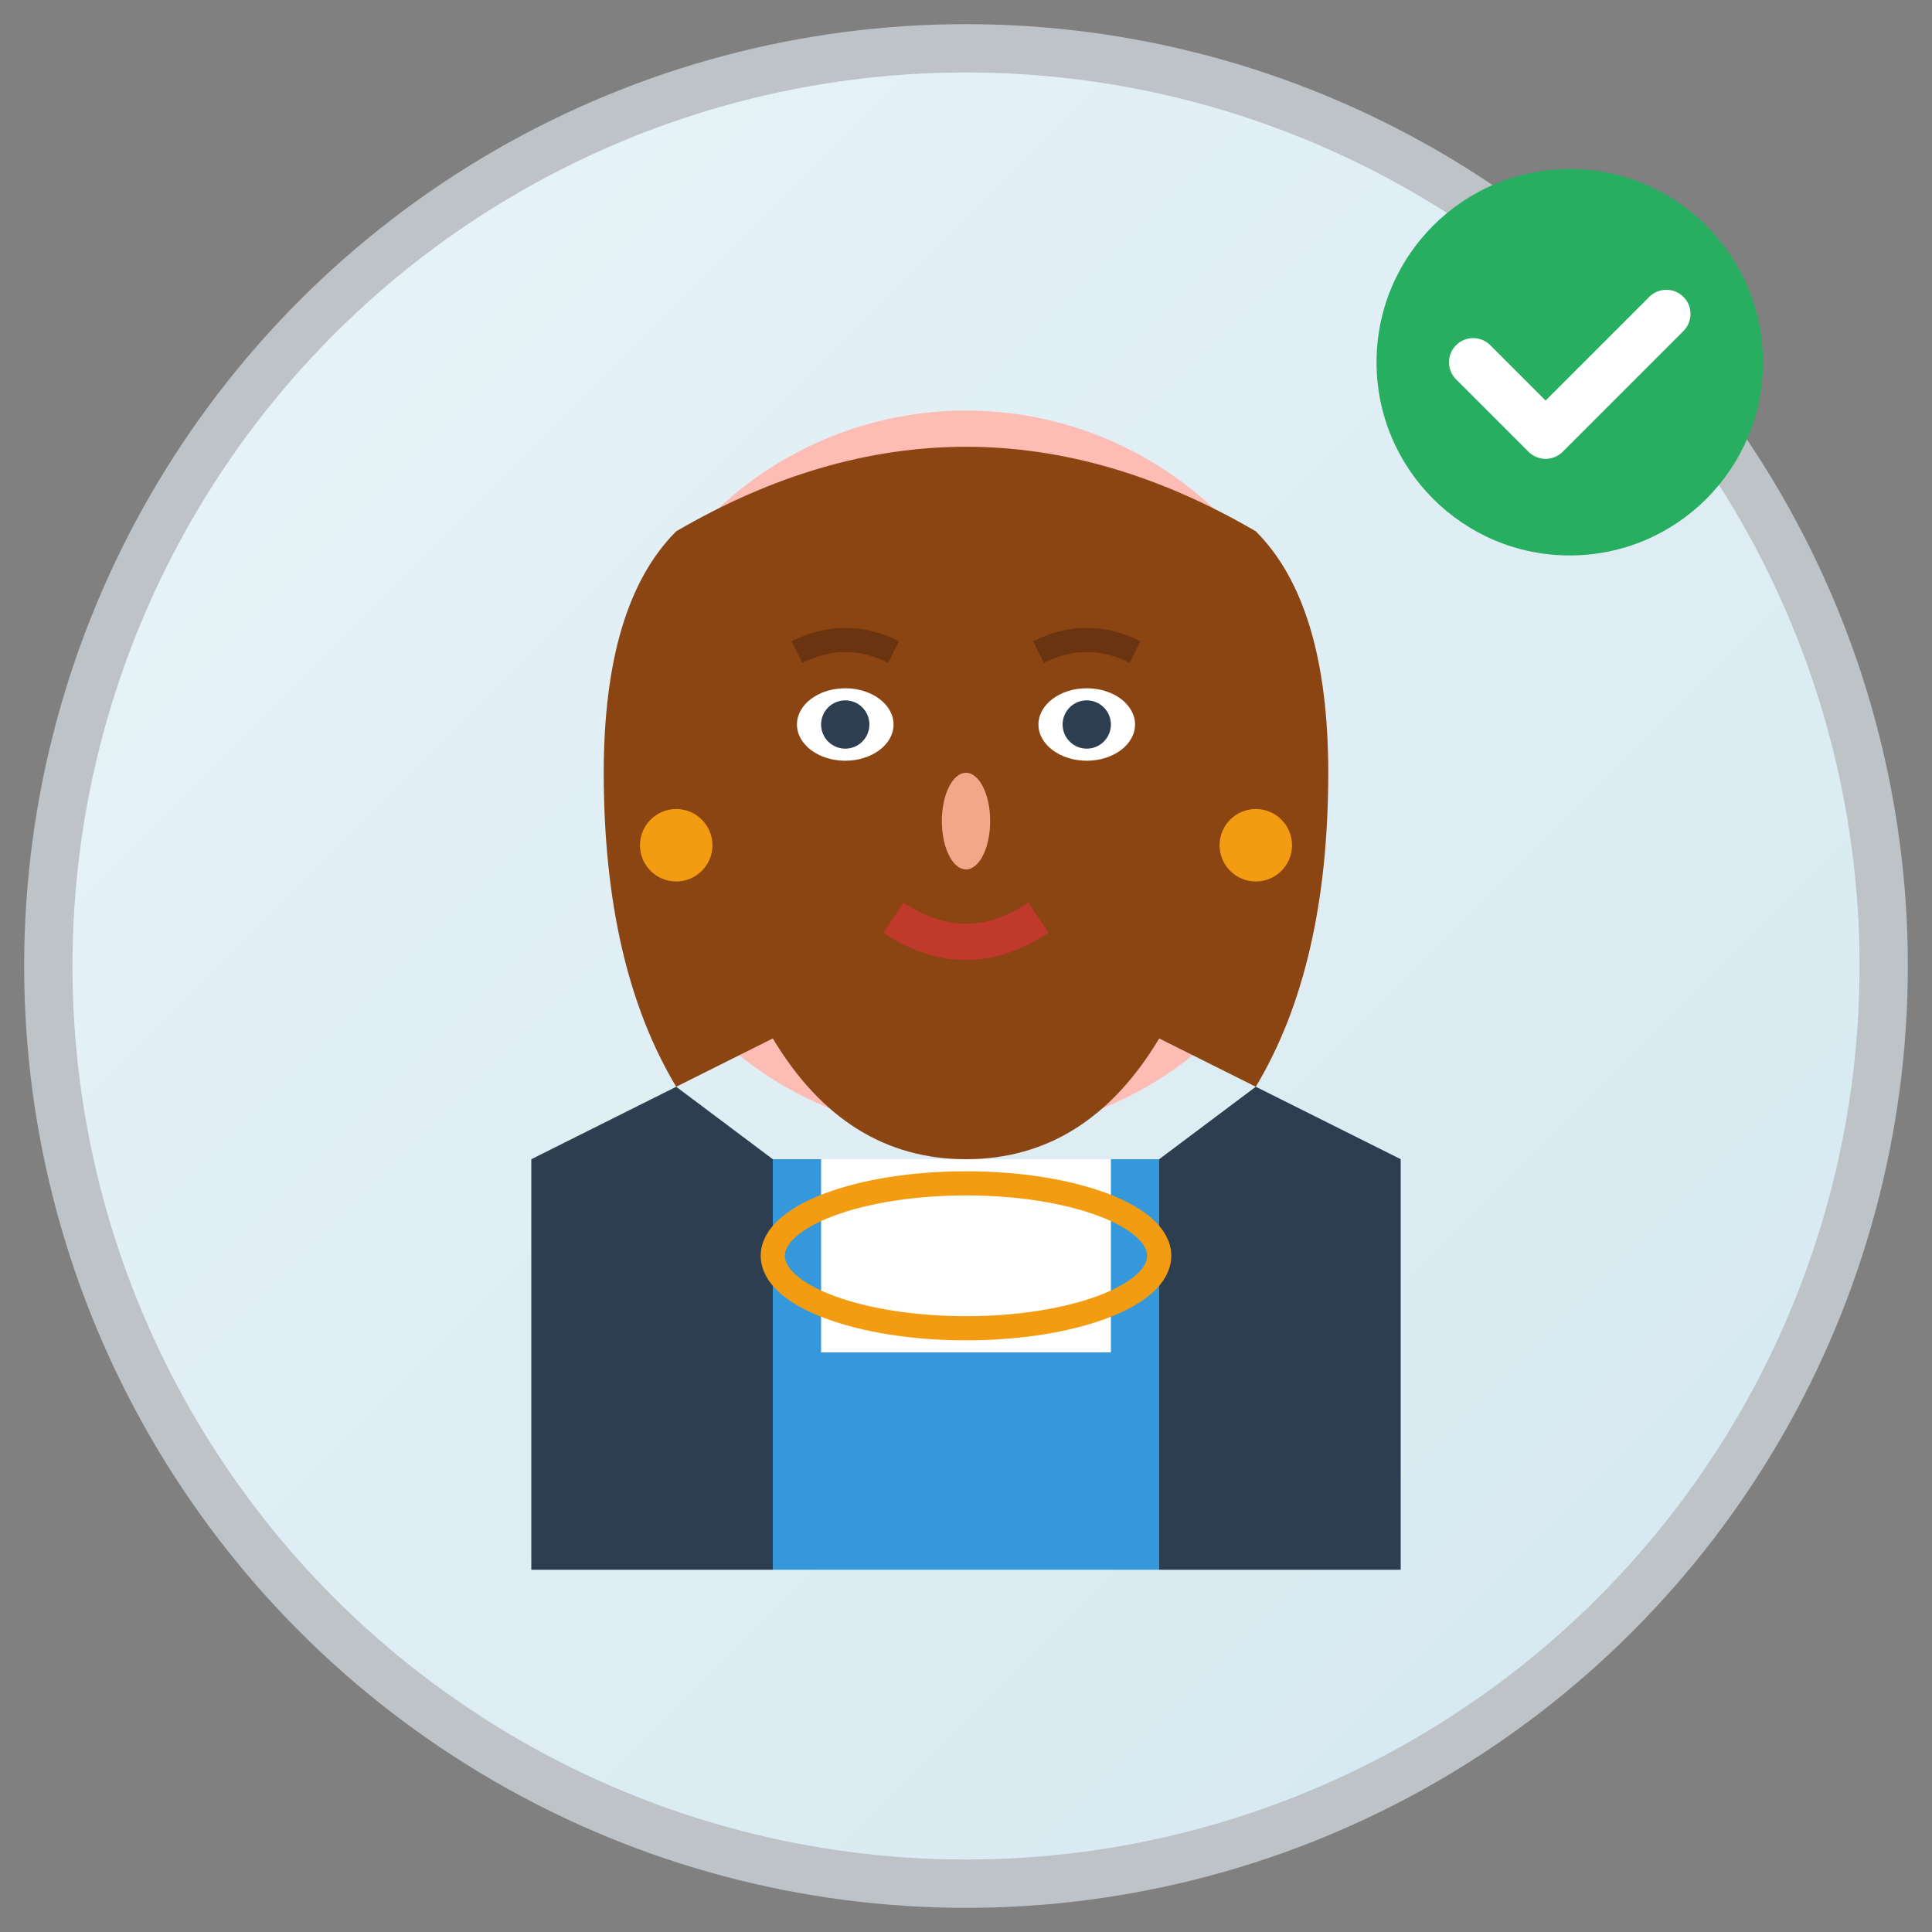
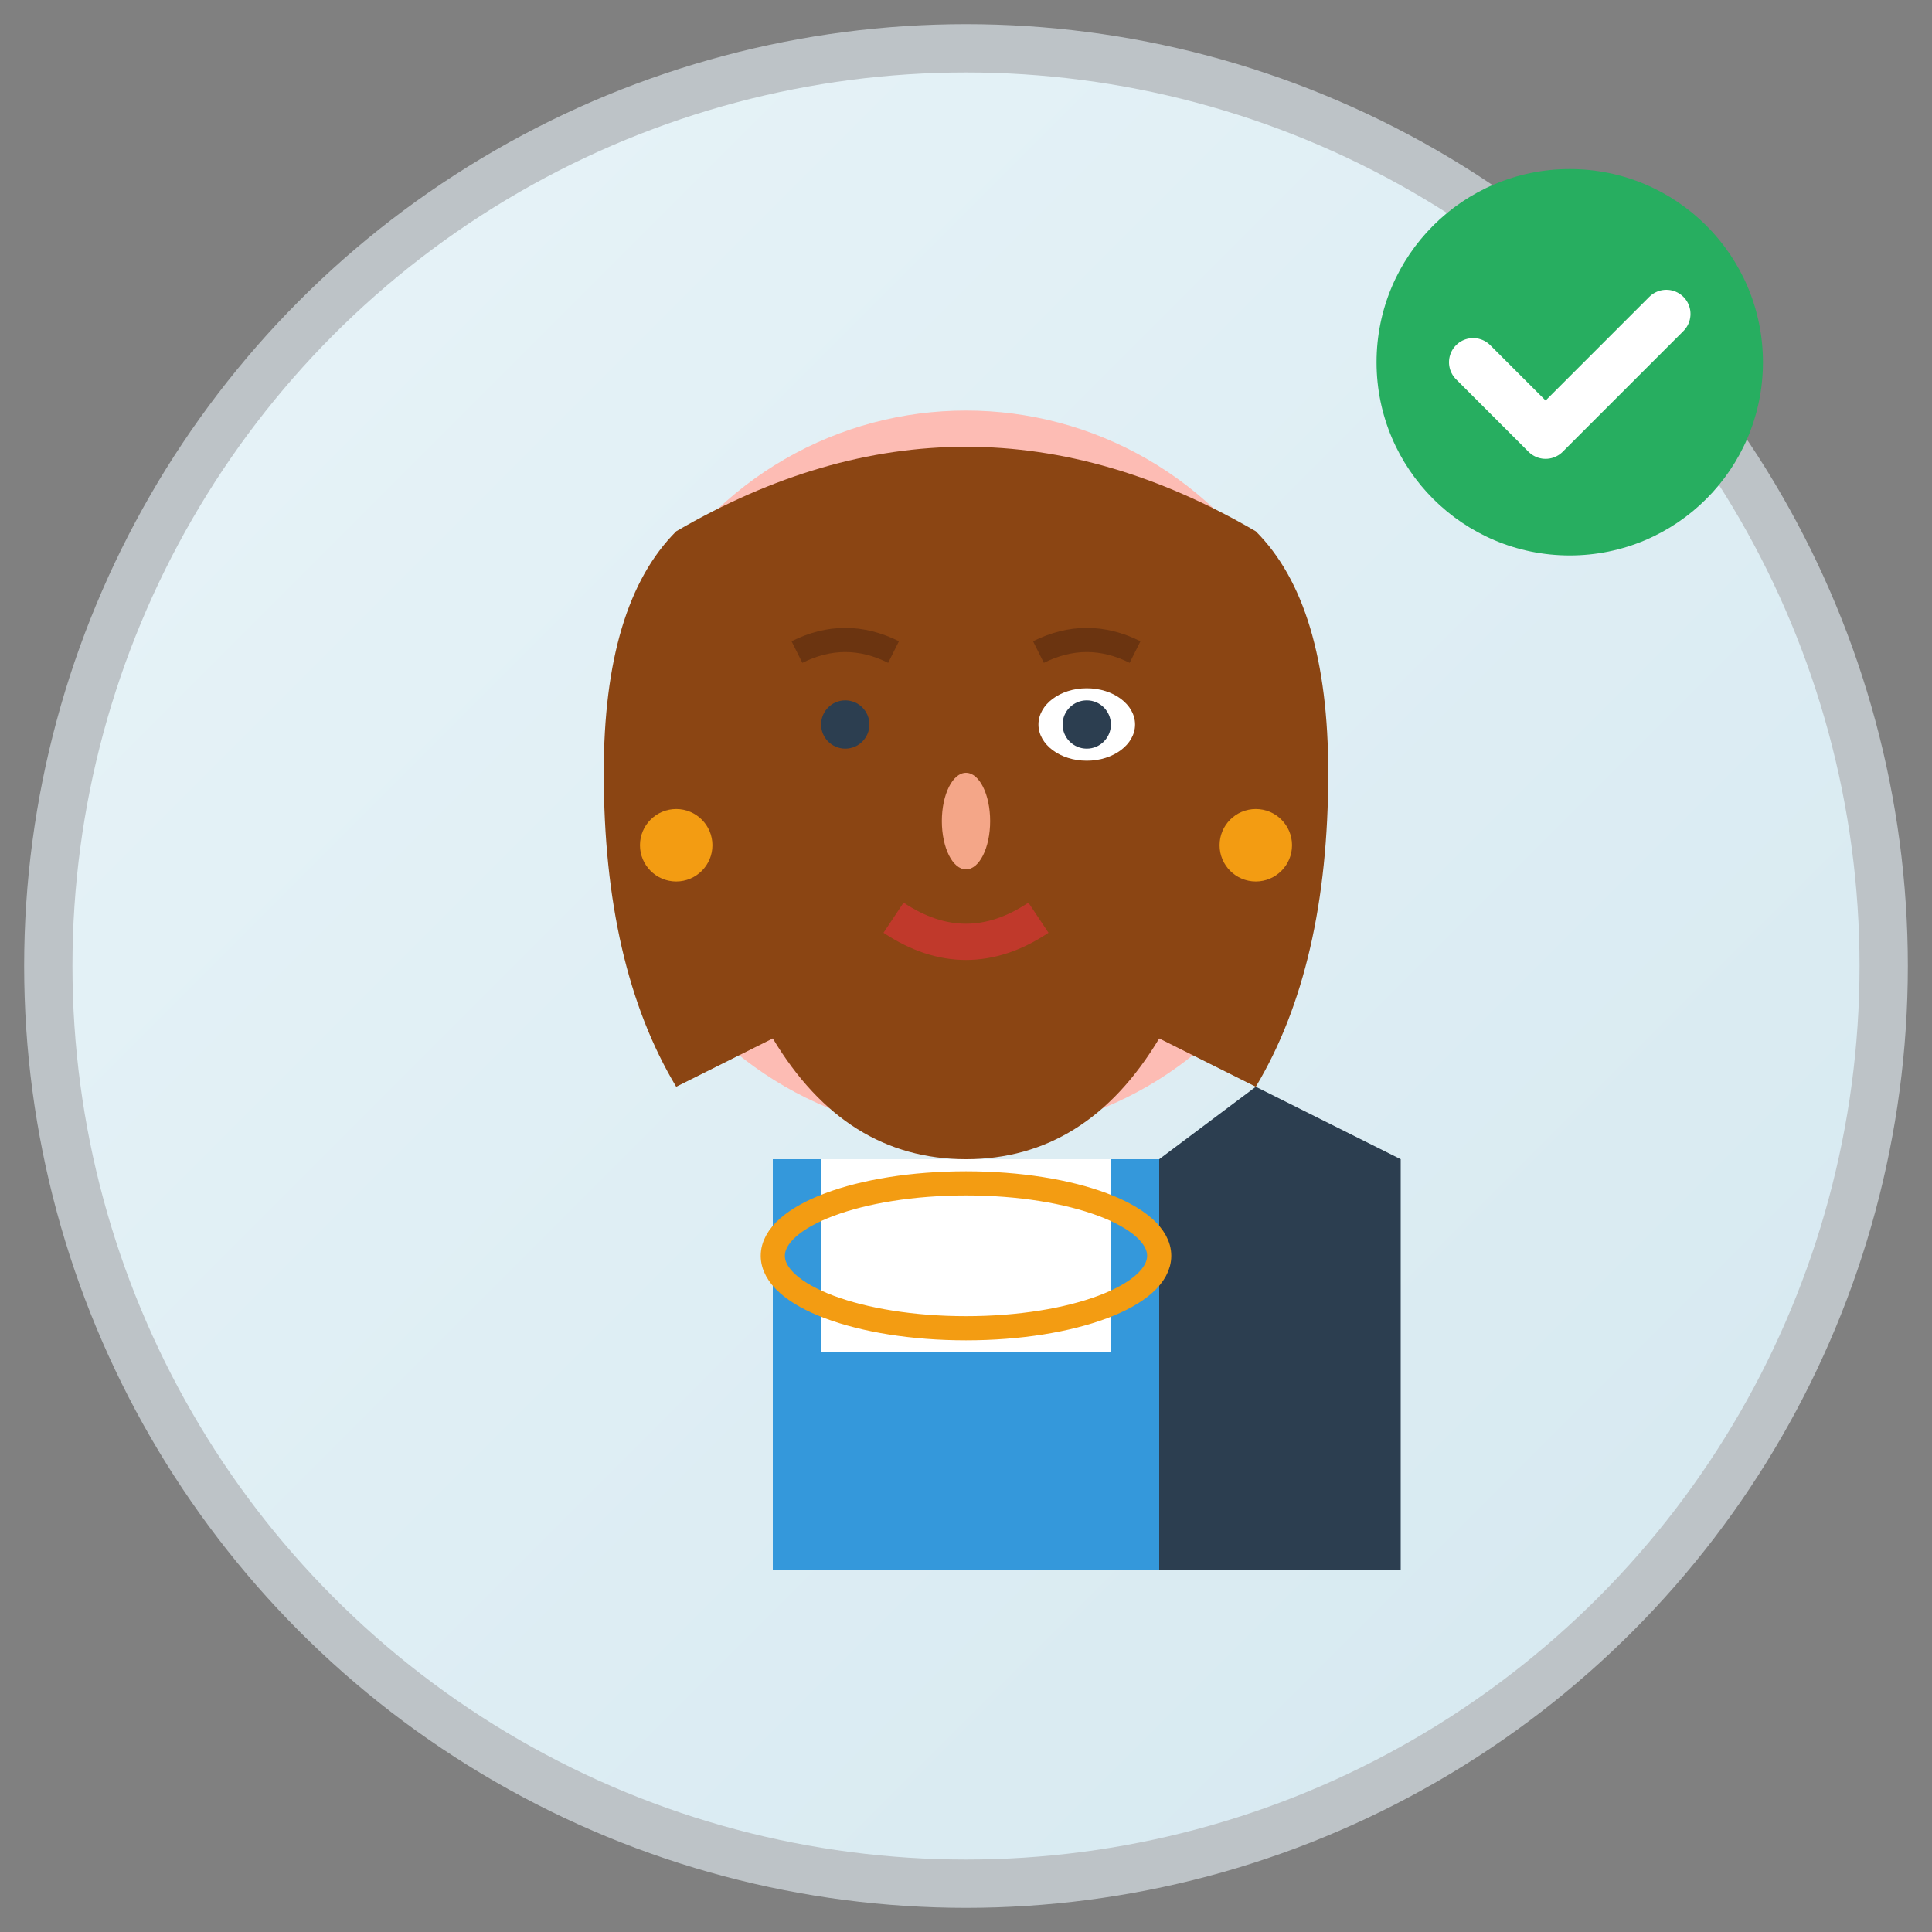
<svg xmlns="http://www.w3.org/2000/svg" width="80" height="80" viewBox="0 0 80 80" fill="none">
  <rect x="0" y="0" width="80" height="80" fill="#808080" stroke="none" />
  <defs>
    <linearGradient id="avatarGradient1" x1="0%" y1="0%" x2="100%" y2="100%">
      <stop offset="0%" style="stop-color:#e8f4f8;stop-opacity:1" />
      <stop offset="100%" style="stop-color:#d5e8f0;stop-opacity:1" />
    </linearGradient>
  </defs>
  <circle cx="40" cy="40" r="38" fill="url(#avatarGradient1)" stroke="#bdc3c7" stroke-width="2" />
  <g transform="translate(40, 40)">
    <circle cx="0" cy="-8" r="15" fill="#fdbcb4" />
    <path d="M-12 -18 Q0 -25 12 -18 Q15 -15 15 -8 Q15 0 12 5 L8 3 Q5 8 0 8 Q-5 8 -8 3 L-12 5 Q-15 0 -15 -8 Q-15 -15 -12 -18 Z" fill="#8b4513" />
-     <ellipse cx="-5" cy="-10" rx="2" ry="1.5" fill="white" />
    <ellipse cx="5" cy="-10" rx="2" ry="1.5" fill="white" />
    <circle cx="-5" cy="-10" r="1" fill="#2c3e50" />
    <circle cx="5" cy="-10" r="1" fill="#2c3e50" />
    <path d="M-7 -13 Q-5 -14 -3 -13" stroke="#6b3410" stroke-width="1" fill="none" />
    <path d="M3 -13 Q5 -14 7 -13" stroke="#6b3410" stroke-width="1" fill="none" />
    <ellipse cx="0" cy="-6" rx="1" ry="2" fill="#f4a688" />
    <path d="M-3 -2 Q0 0 3 -2" stroke="#c0392b" stroke-width="1.5" fill="none" />
-     <path d="M-18 8 L-12 5 L-8 8 L-8 25 L-18 25 Z" fill="#2c3e50" />
    <path d="M18 8 L12 5 L8 8 L8 25 L18 25 Z" fill="#2c3e50" />
    <rect x="-8" y="8" width="16" height="17" fill="#3498db" />
    <rect x="-6" y="8" width="12" height="8" fill="white" />
    <circle cx="-12" cy="-5" r="1.5" fill="#f39c12" />
    <circle cx="12" cy="-5" r="1.5" fill="#f39c12" />
    <ellipse cx="0" cy="12" rx="8" ry="3" fill="none" stroke="#f39c12" stroke-width="1" />
  </g>
  <circle cx="65" cy="15" r="8" fill="#27ae60" />
  <path d="M61 15 L64 18 L69 13" stroke="white" stroke-width="2" stroke-linecap="round" stroke-linejoin="round" />
</svg>